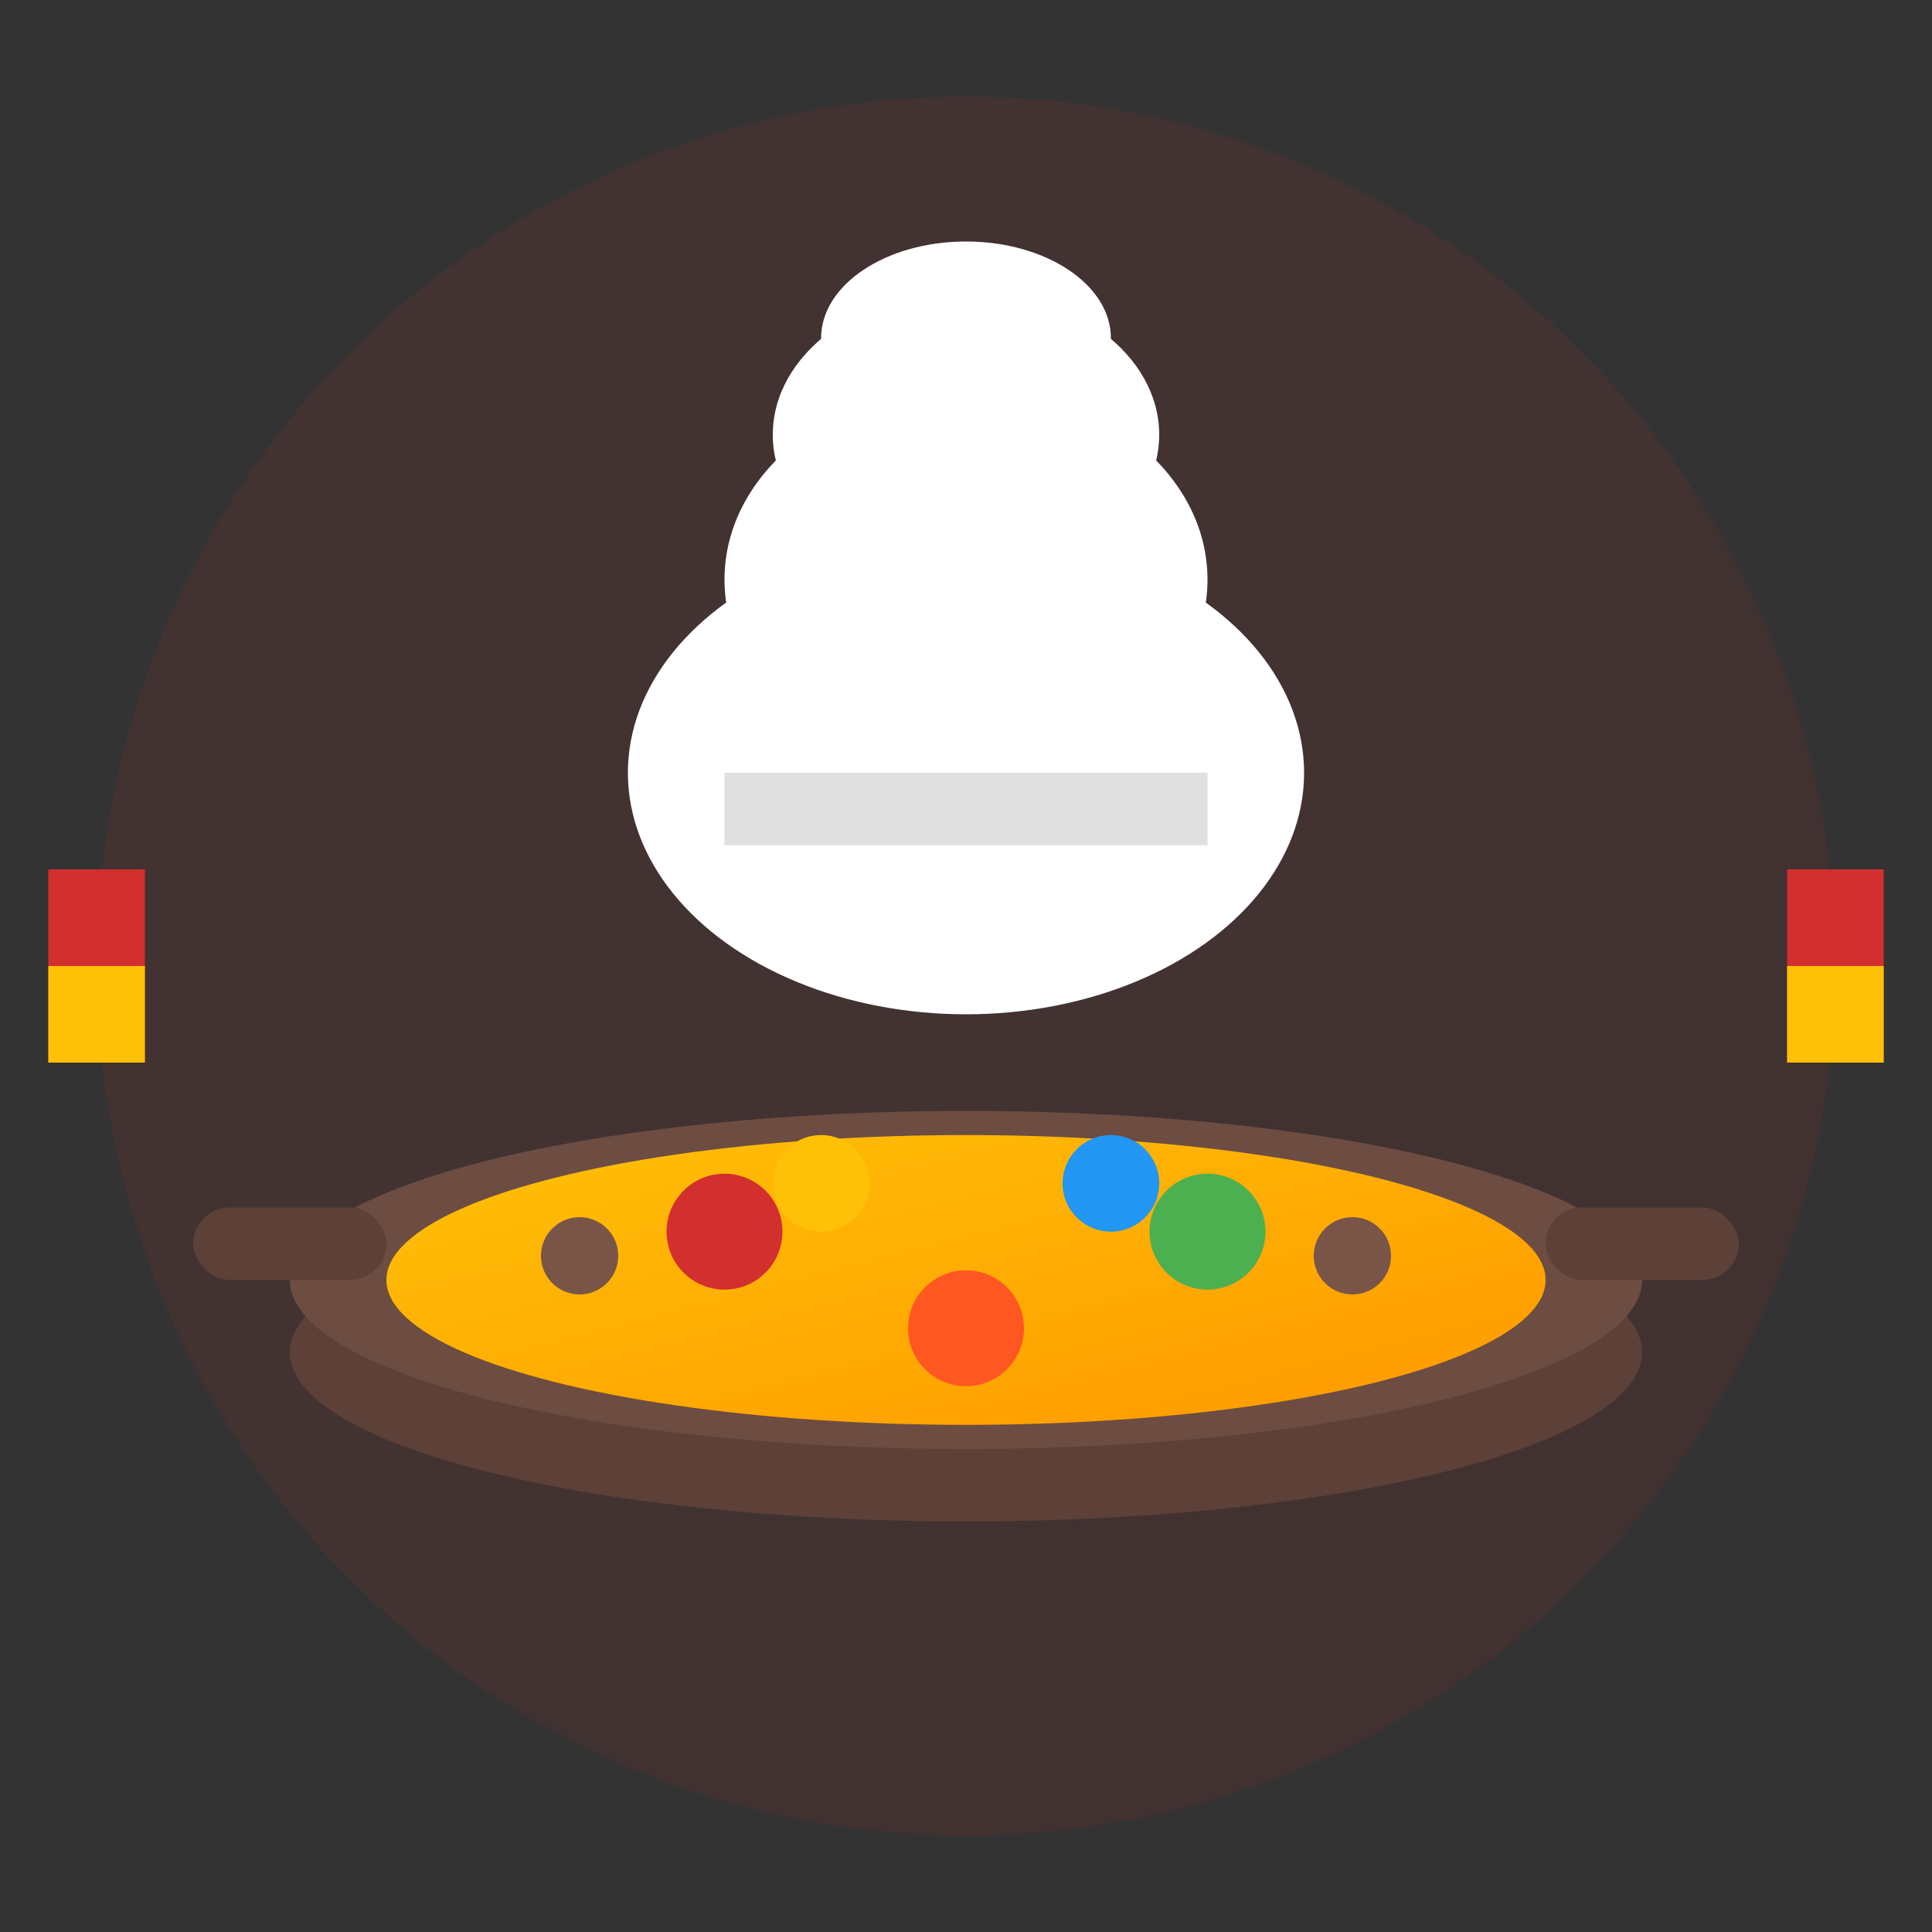
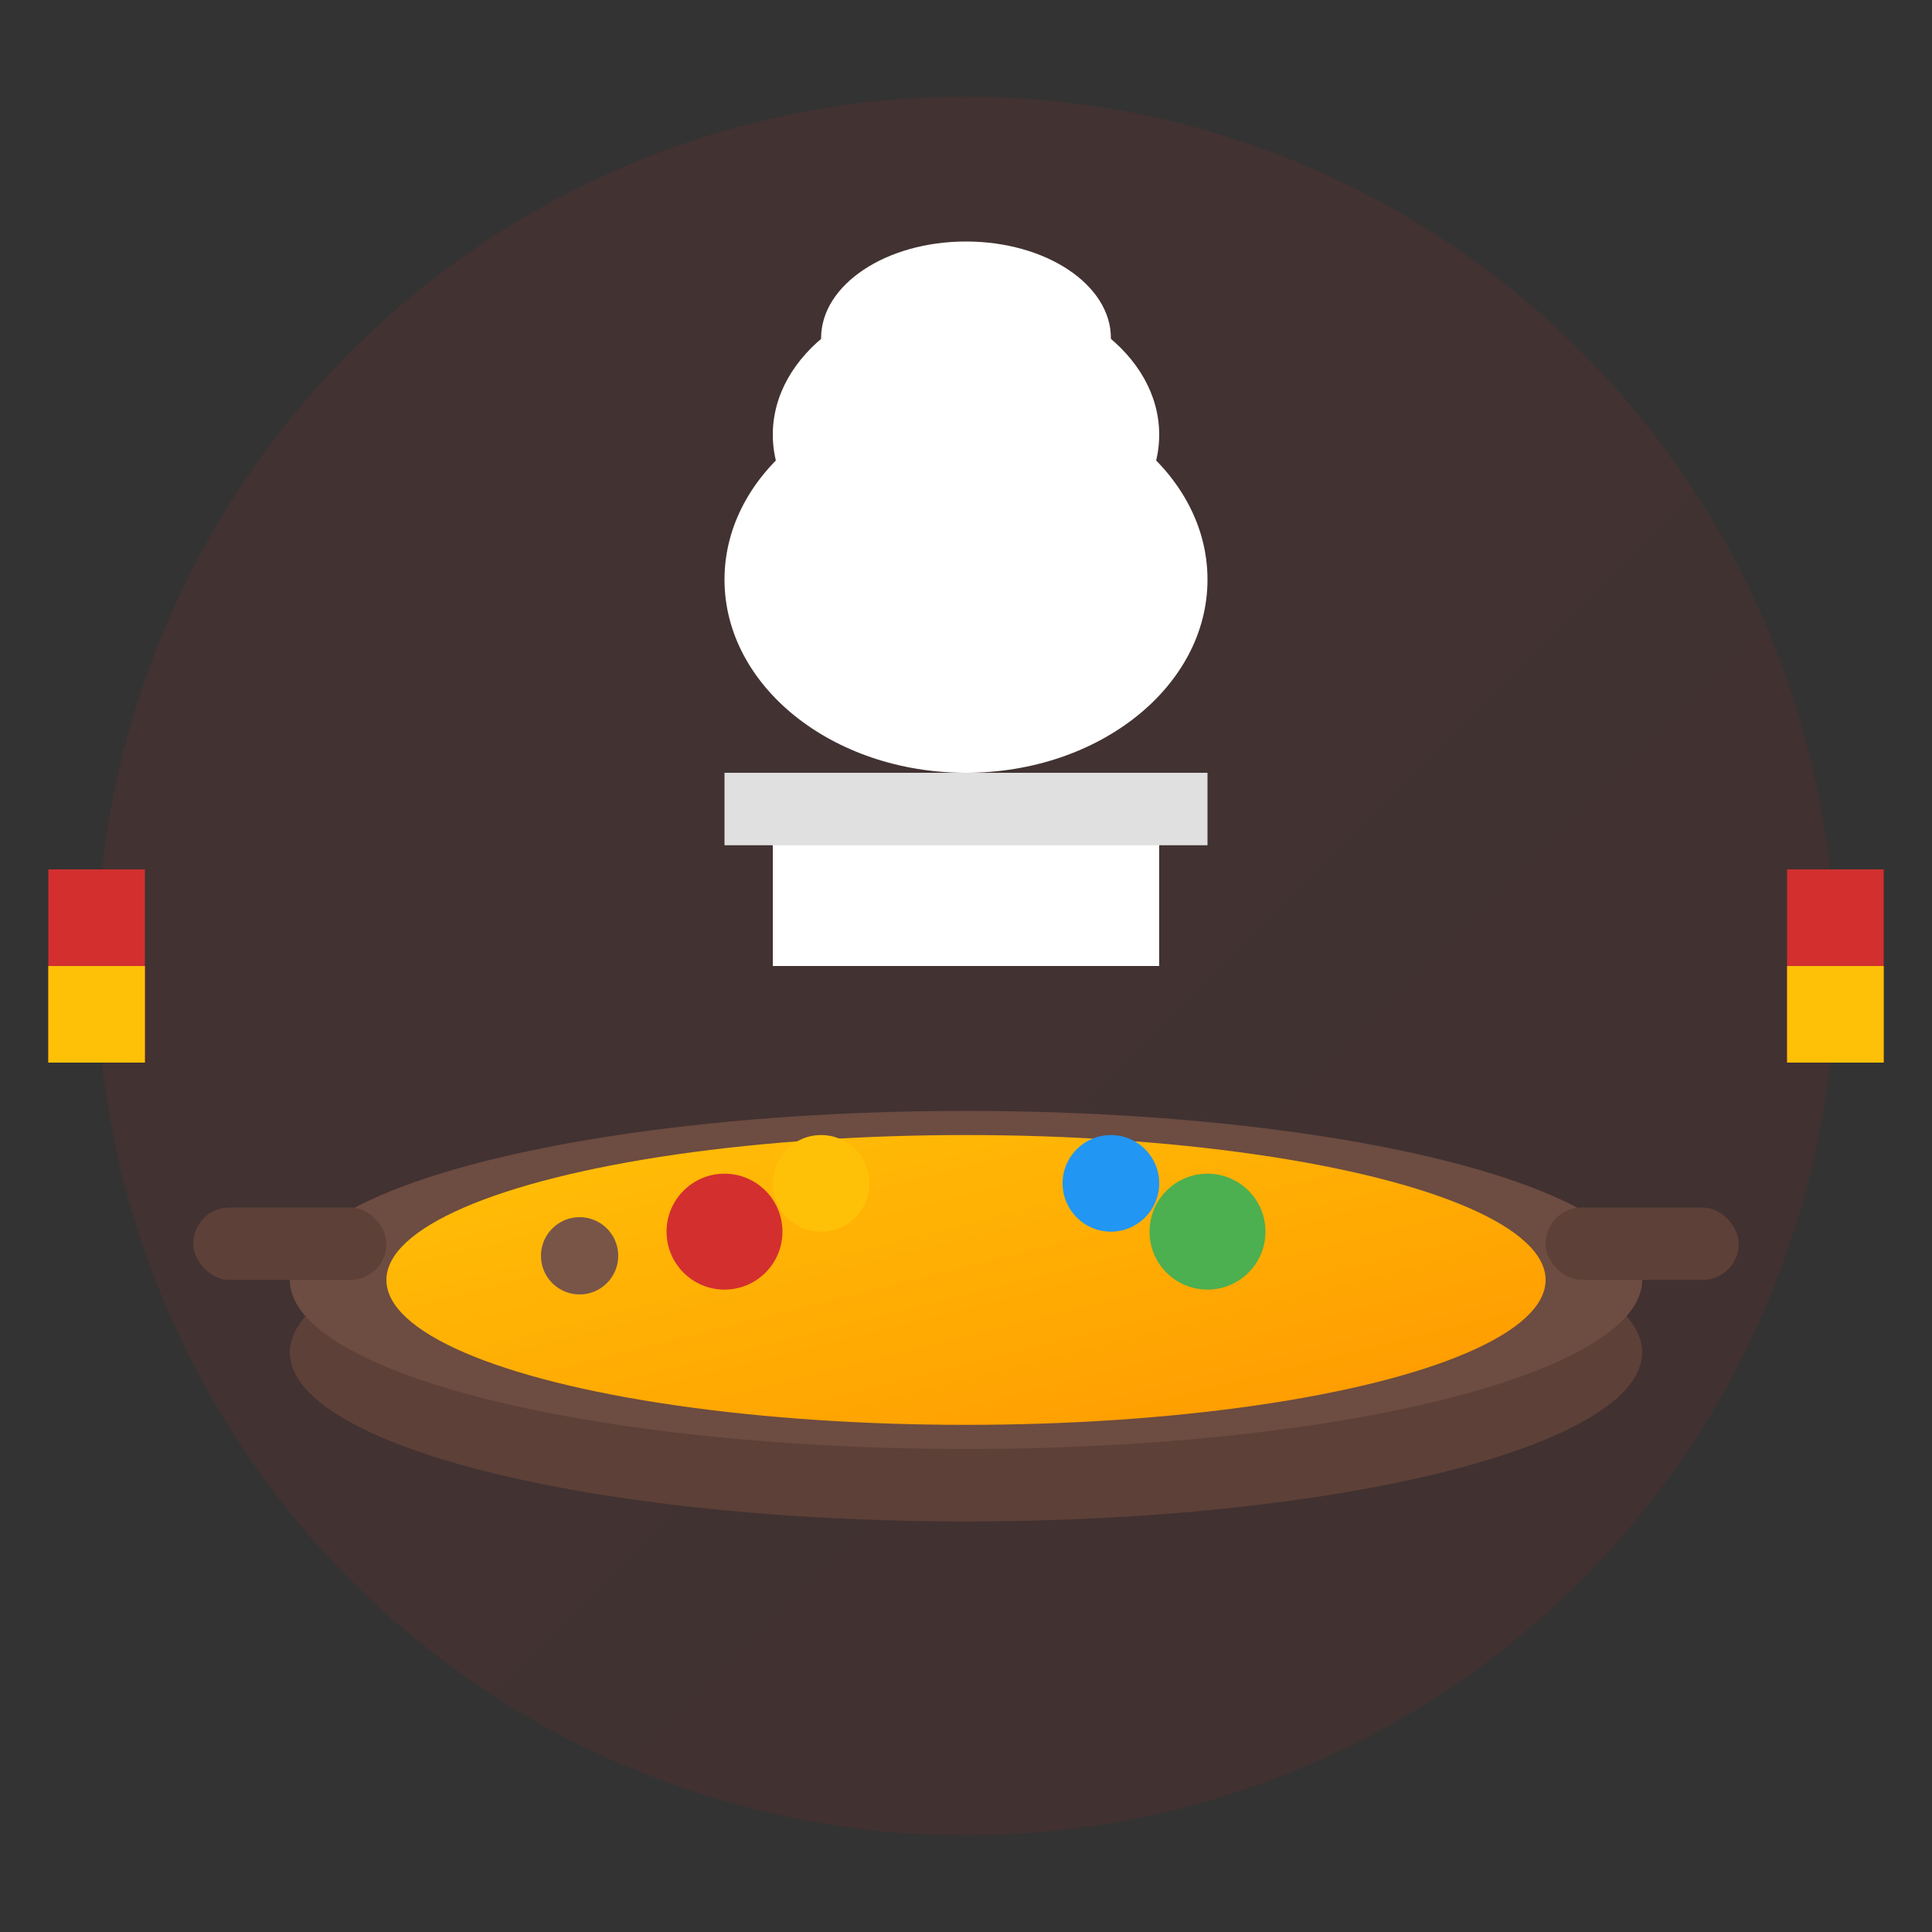
<svg xmlns="http://www.w3.org/2000/svg" width="40" height="40" viewBox="0 0 40 40">
  <rect x="0" y="0" width="40" height="40" fill="#333333" stroke="none" />
  <defs>
    <linearGradient id="logoGradient" x1="0%" y1="0%" x2="100%" y2="100%">
      <stop offset="0%" style="stop-color:#d32f2f;stop-opacity:1" />
      <stop offset="100%" style="stop-color:#b71c1c;stop-opacity:1" />
    </linearGradient>
    <linearGradient id="paellaGradient" x1="0%" y1="0%" x2="100%" y2="100%">
      <stop offset="0%" style="stop-color:#ffc107;stop-opacity:1" />
      <stop offset="100%" style="stop-color:#ff9800;stop-opacity:1" />
    </linearGradient>
  </defs>
  <circle cx="20" cy="20" r="18" fill="url(#logoGradient)" opacity="0.1" />
  <ellipse cx="20" cy="28" rx="14" ry="3.5" fill="#5d4037" />
  <ellipse cx="20" cy="26.5" rx="14" ry="3.5" fill="#6d4c41" />
  <ellipse cx="20" cy="26.5" rx="12" ry="3" fill="url(#paellaGradient)" />
  <rect x="4" y="25" width="4" height="1.5" rx="0.75" fill="#5d4037" />
  <rect x="32" y="25" width="4" height="1.5" rx="0.75" fill="#5d4037" />
  <circle cx="15" cy="25.5" r="1.2" fill="#d32f2f" />
  <circle cx="25" cy="25.5" r="1.2" fill="#4caf50" />
-   <circle cx="20" cy="27.5" r="1.2" fill="#ff5722" />
  <circle cx="17" cy="24.5" r="1" fill="#ffc107" />
  <circle cx="23" cy="24.5" r="1" fill="#2196f3" />
  <circle cx="12" cy="26" r="0.8" fill="#795548" />
-   <circle cx="28" cy="26" r="0.8" fill="#795548" />
-   <ellipse cx="20" cy="16" rx="7" ry="5" fill="#ffffff" />
  <rect x="16" y="16" width="8" height="4" fill="#ffffff" />
  <ellipse cx="20" cy="12" rx="5" ry="4" fill="#ffffff" />
  <ellipse cx="20" cy="9" rx="4" ry="3" fill="#ffffff" />
  <ellipse cx="20" cy="7" rx="3" ry="2" fill="#ffffff" />
  <rect x="15" y="16" width="10" height="1.5" fill="#e0e0e0" />
  <rect x="1" y="18" width="2" height="4" fill="#d32f2f" />
  <rect x="1" y="20" width="2" height="2" fill="#ffc107" />
  <rect x="37" y="18" width="2" height="4" fill="#d32f2f" />
  <rect x="37" y="20" width="2" height="2" fill="#ffc107" />
</svg>